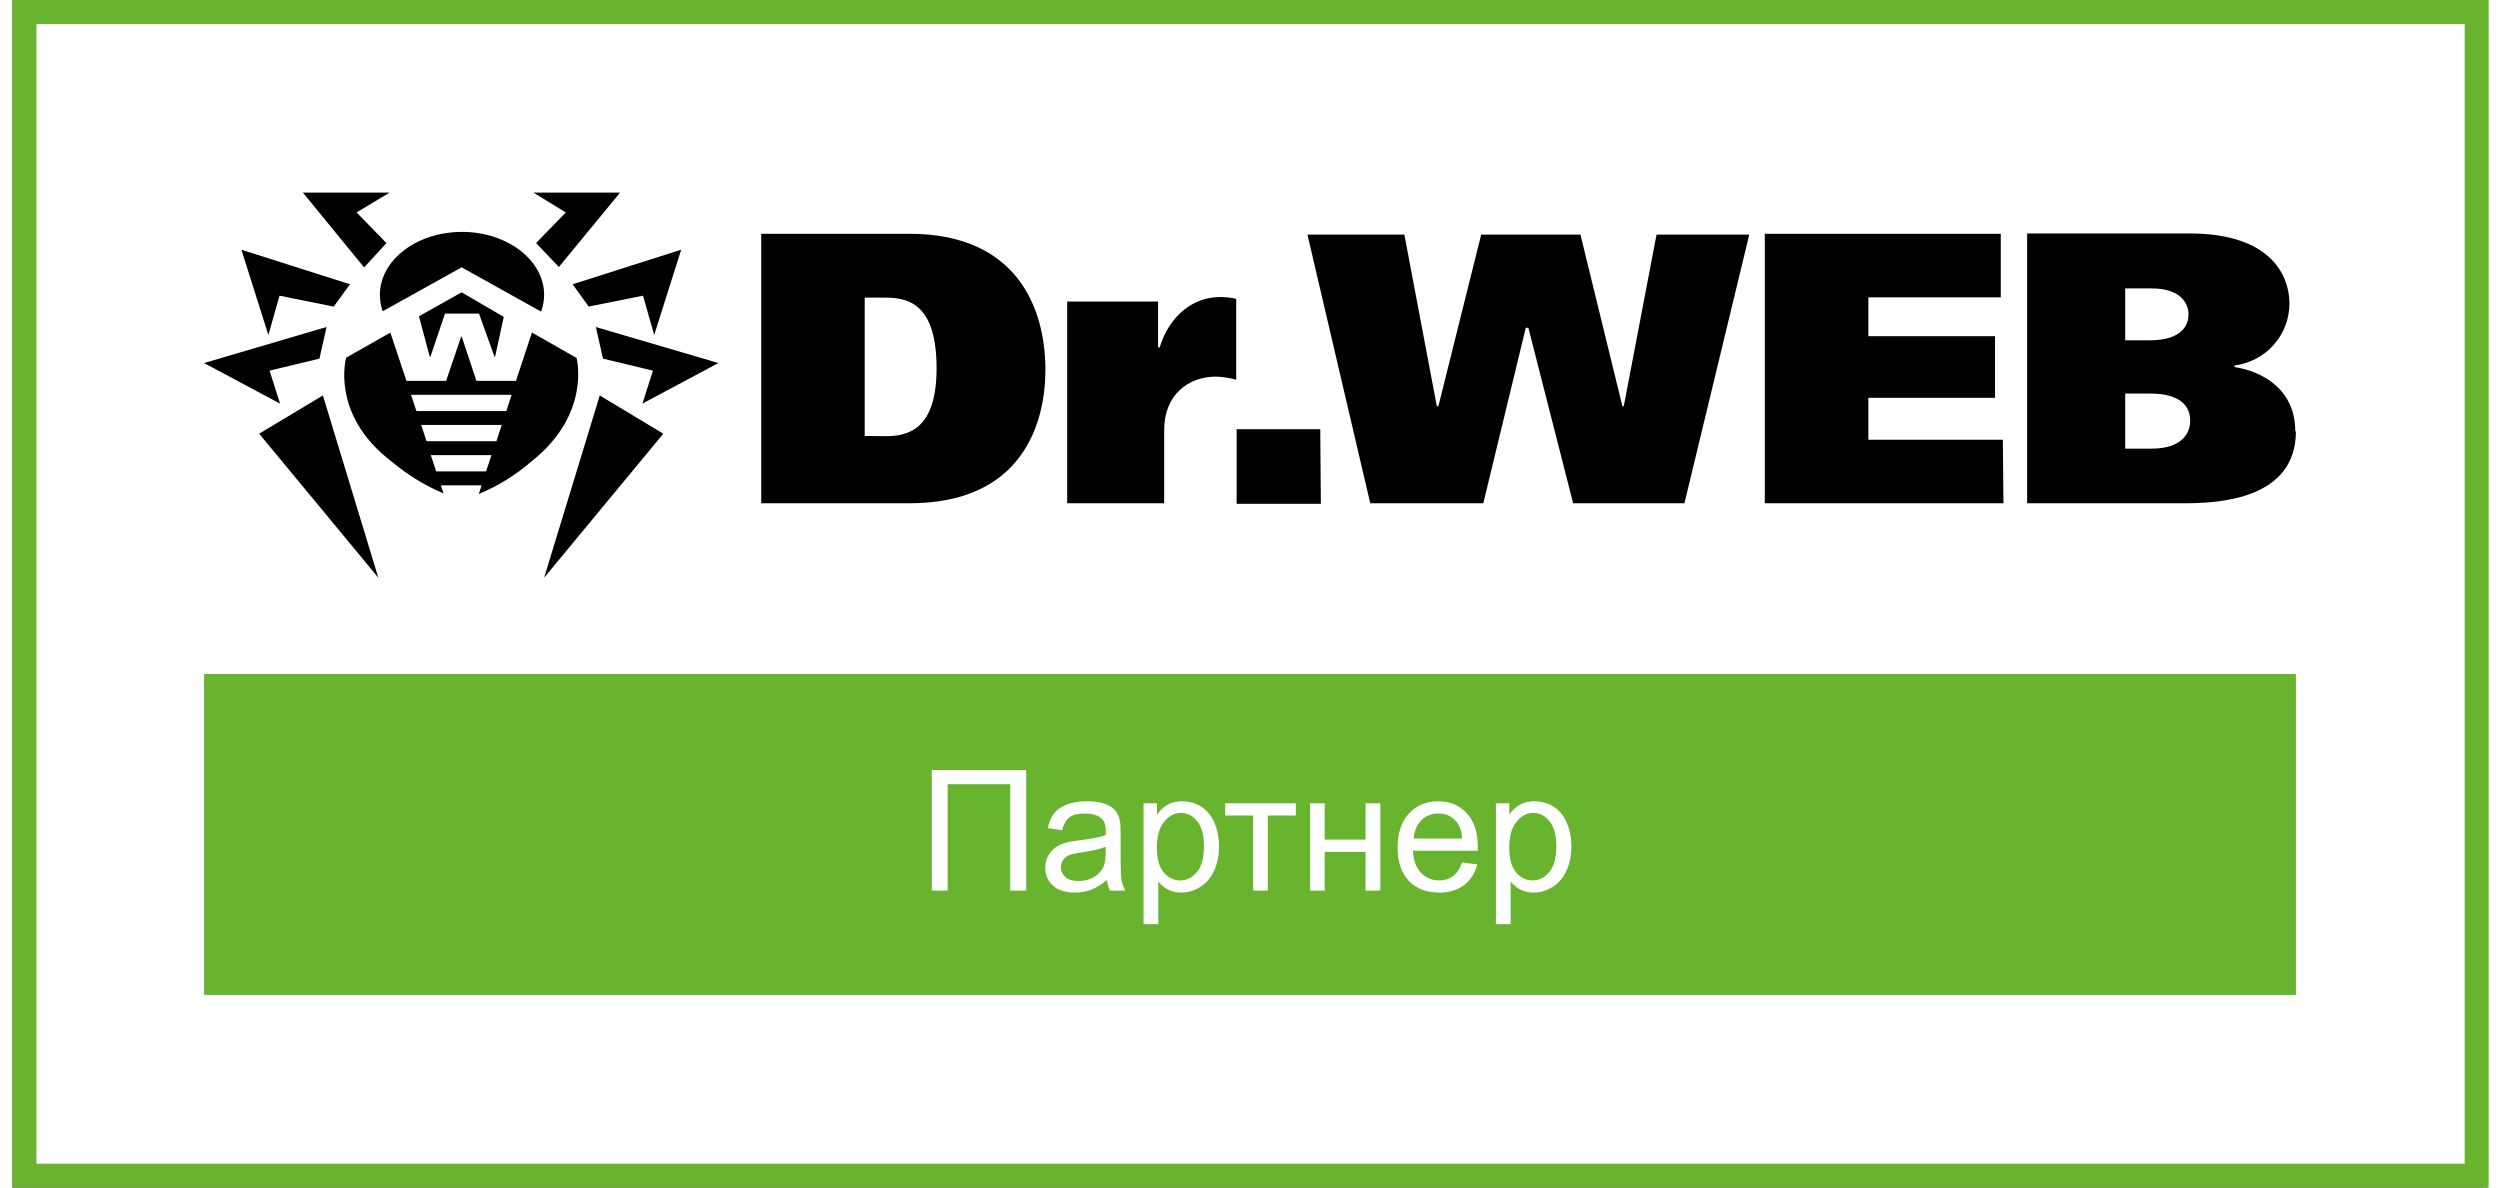
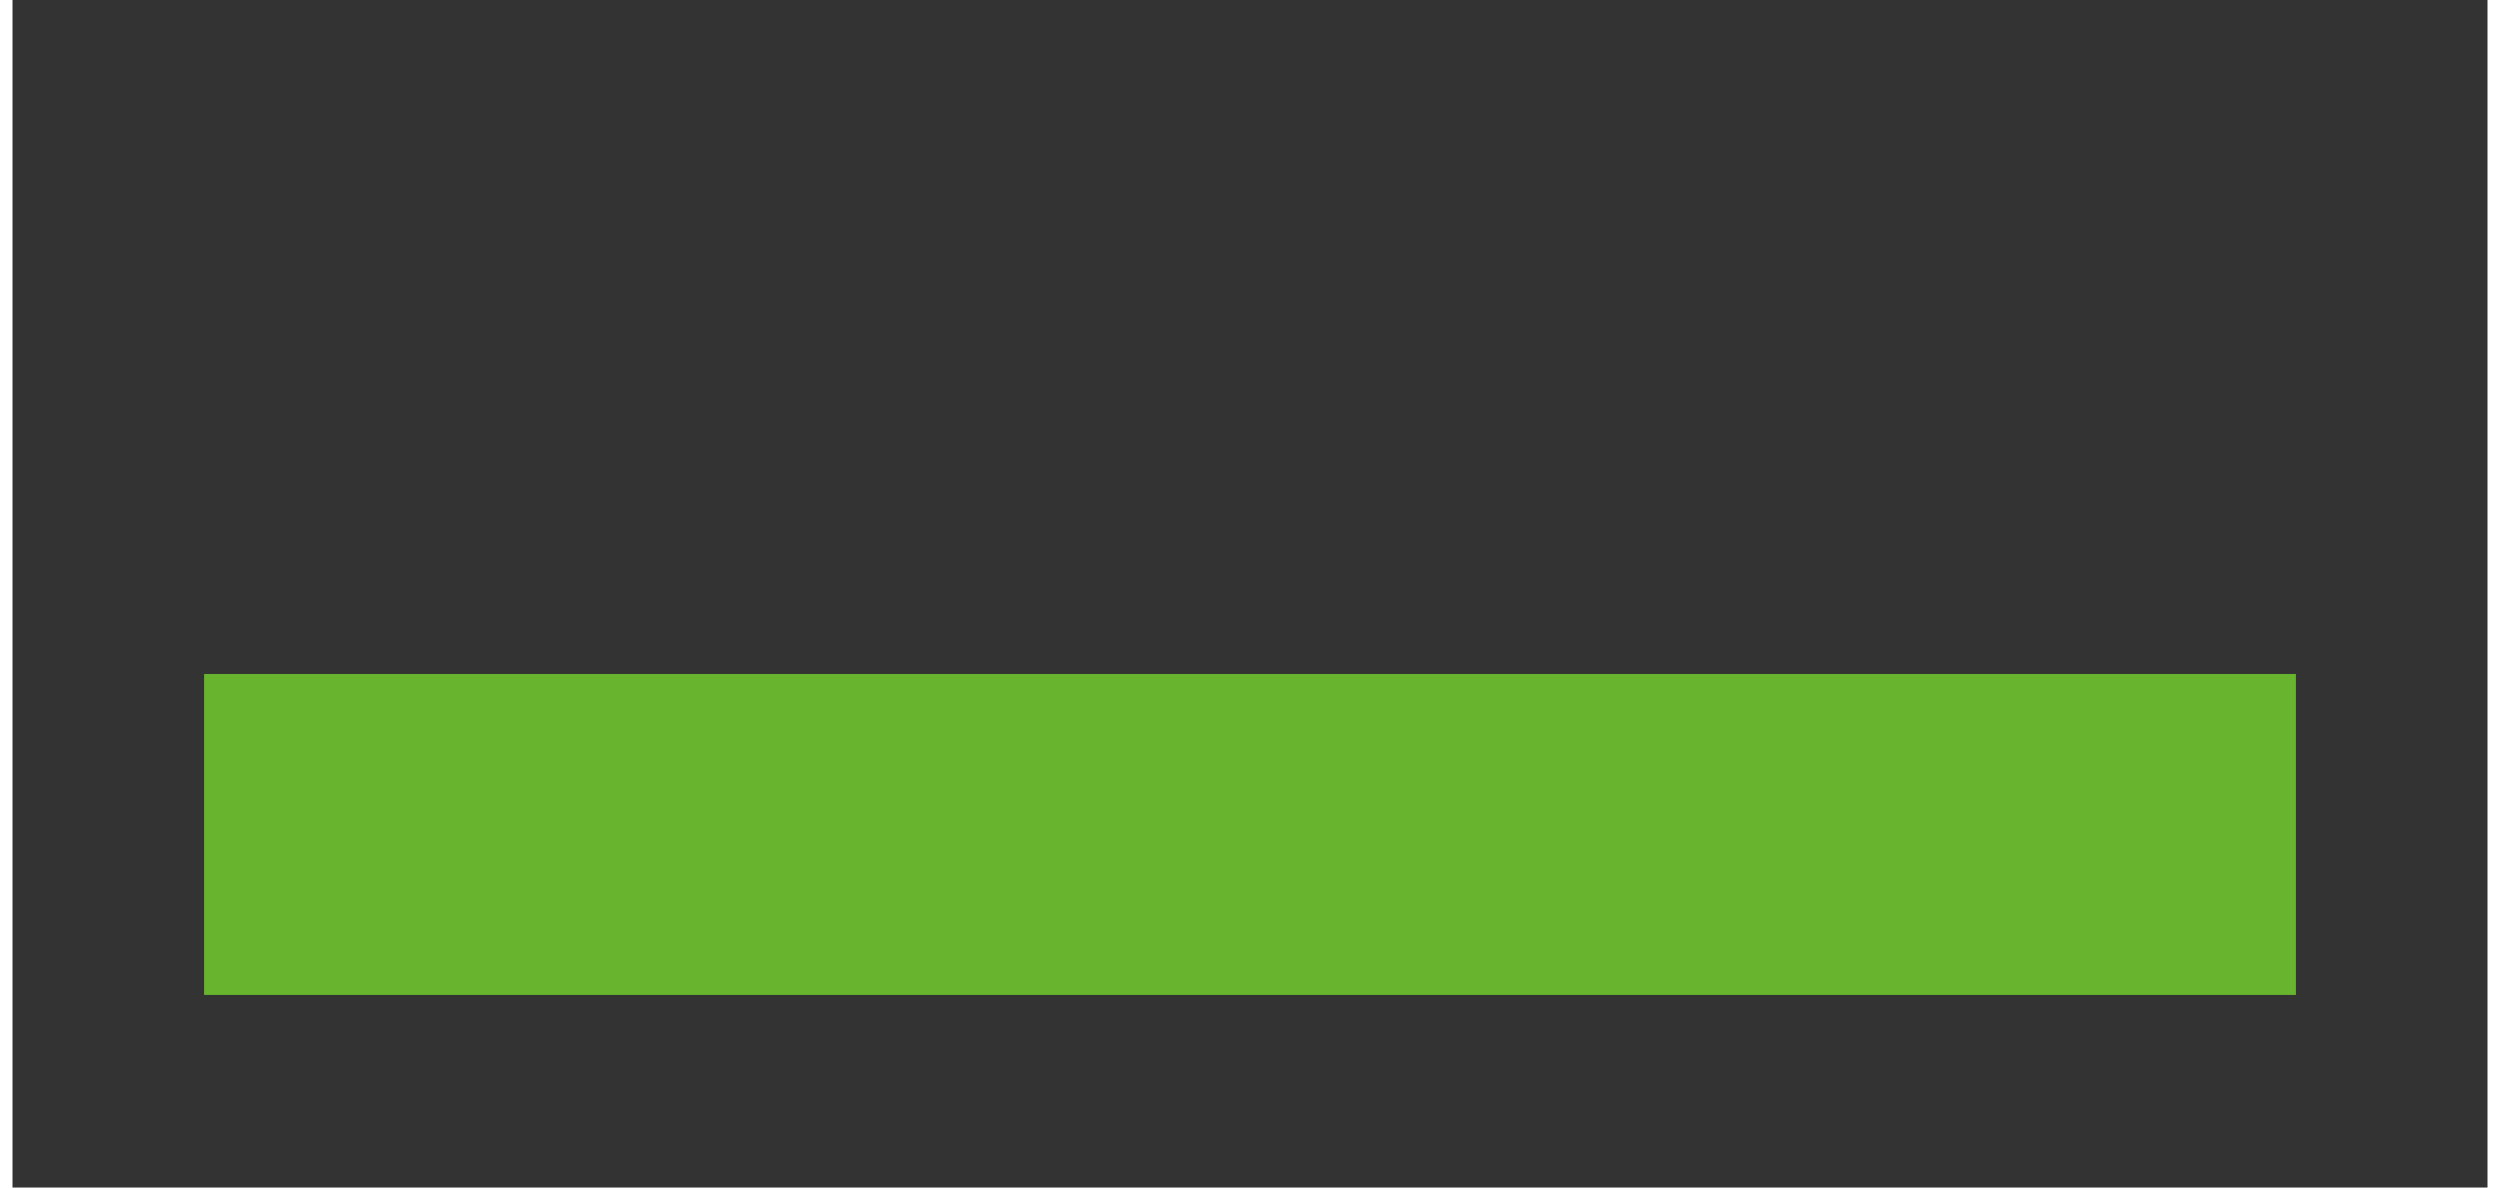
<svg xmlns="http://www.w3.org/2000/svg" width="200px" height="95px" viewBox="0 0 198 95" version="1.1">
  <rect x="0" y="0" width="198" height="95" fill="#333333" stroke="none" />
  <g id="surface1">
-     <path style="fill-rule:nonzero;fill:rgb(100%,100%,100%);fill-opacity:1;stroke-width:3;stroke-linecap:butt;stroke-linejoin:miter;stroke:rgb(41.176%,70.588%,18.039%);stroke-opacity:1;stroke-miterlimit:4;" d="M 1.498 1.497 L 308.502 1.497 L 308.502 146.503 L 1.498 146.503 Z M 1.498 1.497 " transform="matrix(0.639,0,0,0.642,0,0)" />
-     <path style=" stroke:none;fill-rule:nonzero;fill:rgb(0%,0%,0%);fill-opacity:1;" d="M 82.633 29.578 C 82.633 24.832 80.504 18.703 71.762 18.703 L 59.898 18.703 L 59.898 40.262 L 71.762 40.262 C 80.809 40.262 82.633 33.855 82.633 29.578 Z M 68.176 34.875 L 68.176 23.809 L 69.848 23.809 C 71.852 23.809 73.926 24.5 73.926 29.473 C 73.926 34.312 71.699 34.895 69.848 34.895 Z M 92.133 34.41 C 92.133 31.645 93.992 30.129 96.293 30.129 C 96.836 30.148 97.375 30.23 97.898 30.379 L 97.898 23.91 C 97.484 23.812 97.059 23.762 96.633 23.762 C 94.039 23.762 92.375 25.758 91.777 27.793 L 91.645 27.793 L 91.645 24.125 L 84.375 24.125 L 84.375 40.262 L 92.133 40.262 Z M 104.621 34.336 L 97.93 34.336 L 97.93 40.305 L 104.668 40.305 Z M 117.664 40.262 L 121.062 26.223 L 121.27 26.223 L 124.852 40.262 L 133.754 40.262 L 138.941 18.766 L 131.523 18.766 L 128.902 32.5 L 128.793 32.5 L 125.434 18.766 L 117.496 18.766 L 114.07 32.5 L 113.945 32.5 L 111.348 18.766 L 103.594 18.766 L 108.621 40.262 Z M 159.227 35.18 L 148.469 35.18 L 148.469 31.824 L 158.602 31.824 L 158.602 26.898 L 148.469 26.898 L 148.469 23.789 L 159.062 23.789 L 159.062 18.703 L 140.184 18.703 L 140.184 40.262 L 159.277 40.262 Z M 182.621 34.488 C 182.621 31.098 179.902 29.68 177.766 29.367 L 177.766 29.238 C 178.977 29.086 180.09 28.496 180.898 27.586 C 181.707 26.676 182.152 25.5 182.156 24.285 C 182.156 22.281 180.922 18.676 174.16 18.676 L 161.172 18.676 L 161.172 40.262 L 173.742 40.262 C 176.496 40.262 182.672 39.957 182.672 34.508 Z M 169.016 23.074 L 171.148 23.074 C 173.43 23.074 174.082 24.25 174.082 25.148 C 174.082 25.766 173.805 27.227 170.961 27.227 L 169.016 27.227 Z M 169.016 35.891 L 169.016 31.484 L 170.934 31.484 C 171.625 31.484 174.215 31.484 174.215 33.672 C 174.215 34.445 173.77 35.891 171.113 35.891 Z M 29.613 24.902 L 35.934 21.387 L 42.289 24.93 C 42.445 24.5 42.527 24.043 42.531 23.586 C 42.531 20.82 39.582 18.551 35.961 18.551 C 32.34 18.551 29.391 20.809 29.391 23.586 C 29.395 24.035 29.469 24.477 29.613 24.902 Z M 47.242 28.691 L 51.234 29.652 L 50.395 32.289 L 56.473 29.043 L 46.668 26.16 Z M 42.531 46.215 L 52.066 34.695 L 46.98 31.637 Z M 41.887 19.445 L 43.711 21.359 L 48.609 15.406 L 41.672 15.406 L 44.262 16.996 Z M 46.098 24.527 L 50.441 23.656 L 51.336 26.797 L 53.496 19.977 L 44.809 22.742 Z M 19.734 34.695 L 29.266 46.215 L 24.832 31.637 Z M 20.566 29.652 L 24.555 28.691 L 25.125 26.16 L 15.328 29.043 L 21.406 32.289 Z M 21.363 23.656 L 25.699 24.527 L 27 22.742 L 18.312 19.977 L 20.469 26.797 Z M 29.918 19.445 L 27.527 16.996 L 30.168 15.406 L 23.23 15.406 L 28.129 21.395 Z M 32.516 25.301 L 33.383 28.547 L 33.43 28.547 L 34.602 25.086 L 37.32 25.086 L 38.562 28.547 L 38.605 28.547 L 39.301 25.352 L 35.934 23.387 Z M 45.098 28.621 L 41.555 26.602 L 40.277 30.469 L 37.113 30.469 L 35.934 26.922 L 35.895 26.922 L 34.691 30.469 L 31.516 30.469 L 30.23 26.609 L 26.691 28.613 C 26.691 28.613 25.402 33.172 30.32 36.914 C 31.57 37.973 32.977 38.836 34.484 39.473 L 34.27 38.824 L 37.523 38.824 L 37.309 39.516 C 38.824 38.887 40.23 38.02 41.473 36.949 C 46.34 33.133 45.121 28.621 45.121 28.621 Z M 37.883 37.711 L 33.895 37.711 L 33.465 36.41 L 38.32 36.41 Z M 38.711 35.297 L 33.125 35.297 L 32.695 33.996 L 39.141 33.996 Z M 39.508 32.883 L 32.312 32.883 L 31.883 31.582 L 39.93 31.582 Z M 39.508 32.883 " />
    <path style=" stroke:none;fill-rule:nonzero;fill:rgb(41.176%,70.588%,18.039%);fill-opacity:1;" d="M 15.328 53.918 L 182.672 53.918 L 182.672 79.594 L 15.328 79.594 Z M 15.328 53.918 " />
-     <path style=" stroke:none;fill-rule:nonzero;fill:rgb(100%,100%,100%);fill-opacity:1;" d="M 73.543 61.602 L 81.094 61.602 L 81.094 71.25 L 79.816 71.25 L 79.816 62.738 L 74.812 62.738 L 74.812 71.25 L 73.543 71.25 Z M 87.559 70.387 C 87.121 70.762 86.699 71.023 86.293 71.176 C 85.891 71.332 85.457 71.406 84.996 71.406 C 84.23 71.406 83.645 71.223 83.234 70.848 C 82.824 70.473 82.617 69.992 82.617 69.406 C 82.617 69.066 82.695 68.754 82.848 68.473 C 83.004 68.188 83.207 67.961 83.457 67.789 C 83.711 67.617 83.996 67.488 84.309 67.398 C 84.539 67.34 84.891 67.277 85.355 67.223 C 86.309 67.109 87.008 66.973 87.457 66.812 C 87.465 66.652 87.465 66.547 87.465 66.504 C 87.465 66.023 87.355 65.68 87.129 65.484 C 86.828 65.219 86.383 65.082 85.789 65.082 C 85.234 65.082 84.824 65.18 84.559 65.379 C 84.297 65.57 84.102 65.918 83.973 66.41 L 82.82 66.254 C 82.926 65.758 83.098 65.359 83.34 65.055 C 83.578 64.75 83.926 64.516 84.379 64.352 C 84.836 64.184 85.359 64.102 85.957 64.102 C 86.555 64.102 87.035 64.172 87.406 64.312 C 87.777 64.453 88.051 64.629 88.227 64.848 C 88.398 65.055 88.523 65.324 88.59 65.648 C 88.633 65.852 88.648 66.215 88.648 66.742 L 88.648 68.32 C 88.648 69.422 88.676 70.121 88.723 70.414 C 88.773 70.703 88.875 70.98 89.023 71.25 L 87.793 71.25 C 87.672 71.004 87.594 70.715 87.559 70.387 Z M 87.457 67.742 C 87.031 67.918 86.391 68.066 85.535 68.191 C 85.047 68.258 84.707 68.34 84.504 68.426 C 84.305 68.516 84.148 68.645 84.039 68.816 C 83.93 68.98 83.875 69.168 83.875 69.375 C 83.875 69.691 83.996 69.953 84.23 70.164 C 84.469 70.375 84.82 70.48 85.277 70.48 C 85.73 70.48 86.137 70.383 86.488 70.184 C 86.844 69.98 87.102 69.707 87.27 69.359 C 87.395 69.094 87.457 68.699 87.457 68.176 Z M 90.484 73.93 L 90.484 64.262 L 91.559 64.262 L 91.559 65.168 C 91.812 64.812 92.098 64.547 92.418 64.371 C 92.734 64.191 93.121 64.102 93.574 64.102 C 94.168 64.102 94.691 64.258 95.148 64.562 C 95.602 64.871 95.945 65.305 96.176 65.867 C 96.406 66.422 96.523 67.035 96.523 67.703 C 96.523 68.418 96.395 69.062 96.137 69.637 C 95.883 70.207 95.512 70.648 95.023 70.953 C 94.539 71.258 94.027 71.406 93.492 71.406 C 93.098 71.406 92.742 71.324 92.43 71.156 C 92.121 70.992 91.863 70.781 91.664 70.527 L 91.664 73.93 Z M 91.551 67.793 C 91.551 68.695 91.734 69.359 92.094 69.789 C 92.457 70.219 92.898 70.434 93.41 70.434 C 93.938 70.434 94.383 70.211 94.754 69.77 C 95.129 69.32 95.316 68.629 95.316 67.695 C 95.316 66.805 95.133 66.137 94.77 65.695 C 94.406 65.25 93.973 65.031 93.465 65.031 C 92.961 65.031 92.516 65.266 92.129 65.742 C 91.746 66.211 91.551 66.895 91.551 67.793 Z M 97.016 64.262 L 102.668 64.262 L 102.668 65.242 L 100.426 65.242 L 100.426 71.25 L 99.254 71.25 L 99.254 65.242 L 97.016 65.242 Z M 103.801 64.262 L 104.977 64.262 L 104.977 67.168 L 108.246 67.168 L 108.246 64.262 L 109.426 64.262 L 109.426 71.25 L 108.246 71.25 L 108.246 68.148 L 104.977 68.148 L 104.977 71.25 L 103.801 71.25 Z M 115.969 69 L 117.188 69.148 C 116.992 69.867 116.637 70.422 116.117 70.816 C 115.598 71.211 114.934 71.406 114.129 71.406 C 113.109 71.406 112.301 71.094 111.703 70.469 C 111.109 69.836 110.812 68.949 110.812 67.812 C 110.812 66.637 111.113 65.727 111.719 65.078 C 112.32 64.426 113.102 64.102 114.062 64.102 C 114.992 64.102 115.75 64.422 116.34 65.055 C 116.93 65.691 117.227 66.59 117.227 67.742 C 117.227 67.812 117.223 67.918 117.219 68.059 L 112.031 68.059 C 112.074 68.824 112.293 69.414 112.68 69.82 C 113.066 70.23 113.555 70.434 114.133 70.434 C 114.566 70.434 114.934 70.32 115.242 70.09 C 115.547 69.863 115.789 69.5 115.969 69 Z M 112.098 67.082 L 115.98 67.082 C 115.93 66.496 115.781 66.055 115.535 65.762 C 115.16 65.305 114.672 65.078 114.074 65.078 C 113.531 65.078 113.078 65.258 112.707 65.621 C 112.34 65.988 112.137 66.473 112.098 67.082 Z M 118.672 73.93 L 118.672 64.262 L 119.746 64.262 L 119.746 65.168 C 120 64.812 120.285 64.547 120.605 64.371 C 120.922 64.191 121.309 64.102 121.762 64.102 C 122.359 64.102 122.883 64.258 123.336 64.562 C 123.789 64.871 124.133 65.305 124.363 65.867 C 124.594 66.422 124.711 67.035 124.711 67.703 C 124.711 68.418 124.582 69.062 124.324 69.637 C 124.07 70.207 123.699 70.648 123.211 70.953 C 122.727 71.258 122.215 71.406 121.68 71.406 C 121.285 71.406 120.934 71.324 120.617 71.156 C 120.309 70.992 120.051 70.781 119.852 70.527 L 119.852 73.93 Z M 119.738 67.793 C 119.738 68.695 119.922 69.359 120.285 69.789 C 120.645 70.219 121.086 70.434 121.602 70.434 C 122.125 70.434 122.57 70.211 122.941 69.77 C 123.316 69.32 123.508 68.629 123.508 67.695 C 123.508 66.805 123.324 66.137 122.957 65.695 C 122.594 65.25 122.16 65.031 121.652 65.031 C 121.152 65.031 120.703 65.266 120.316 65.742 C 119.934 66.211 119.738 66.895 119.738 67.793 Z M 119.738 67.793 " />
  </g>
</svg>